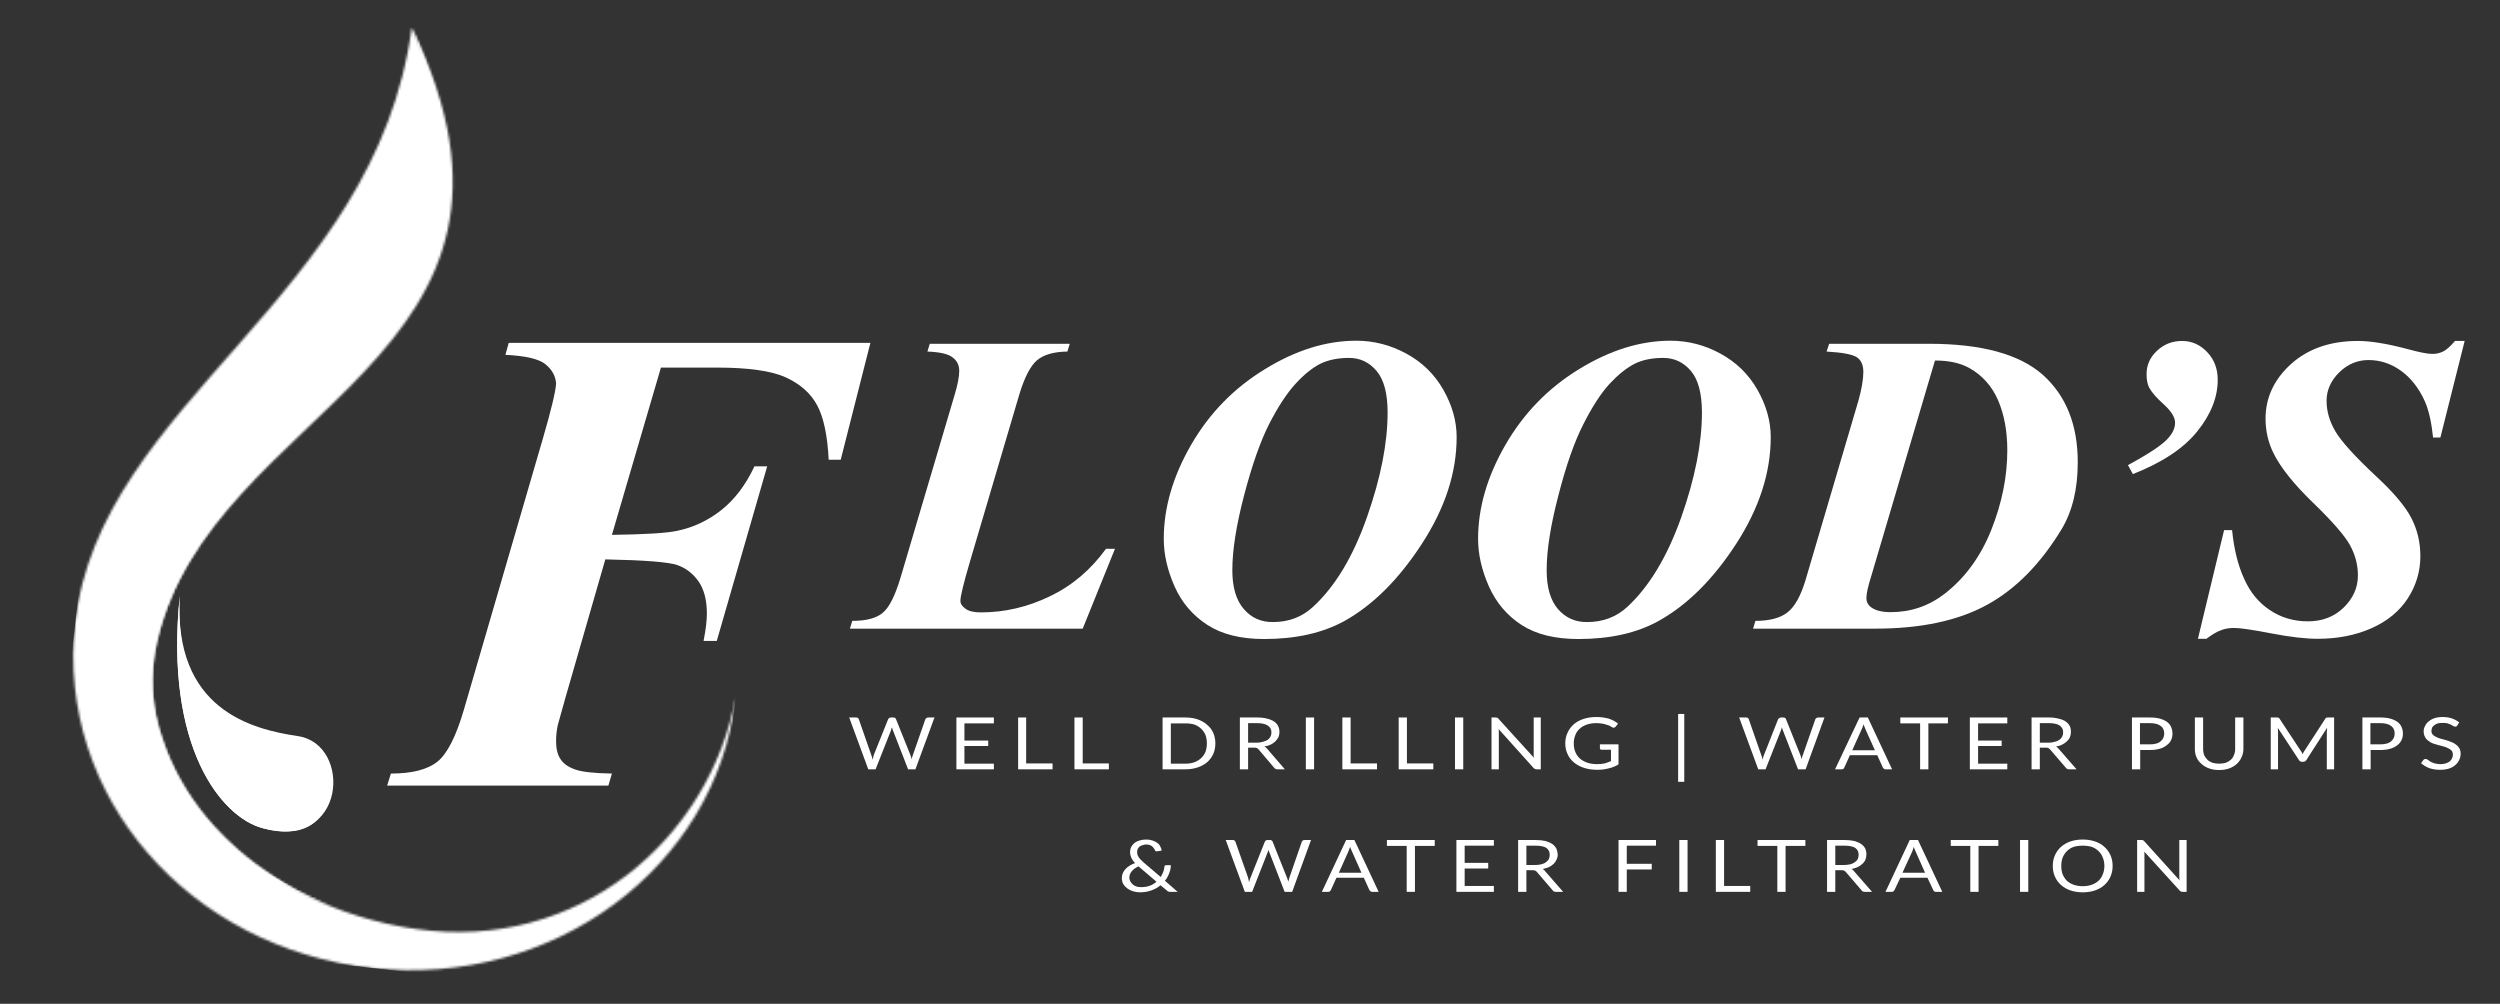
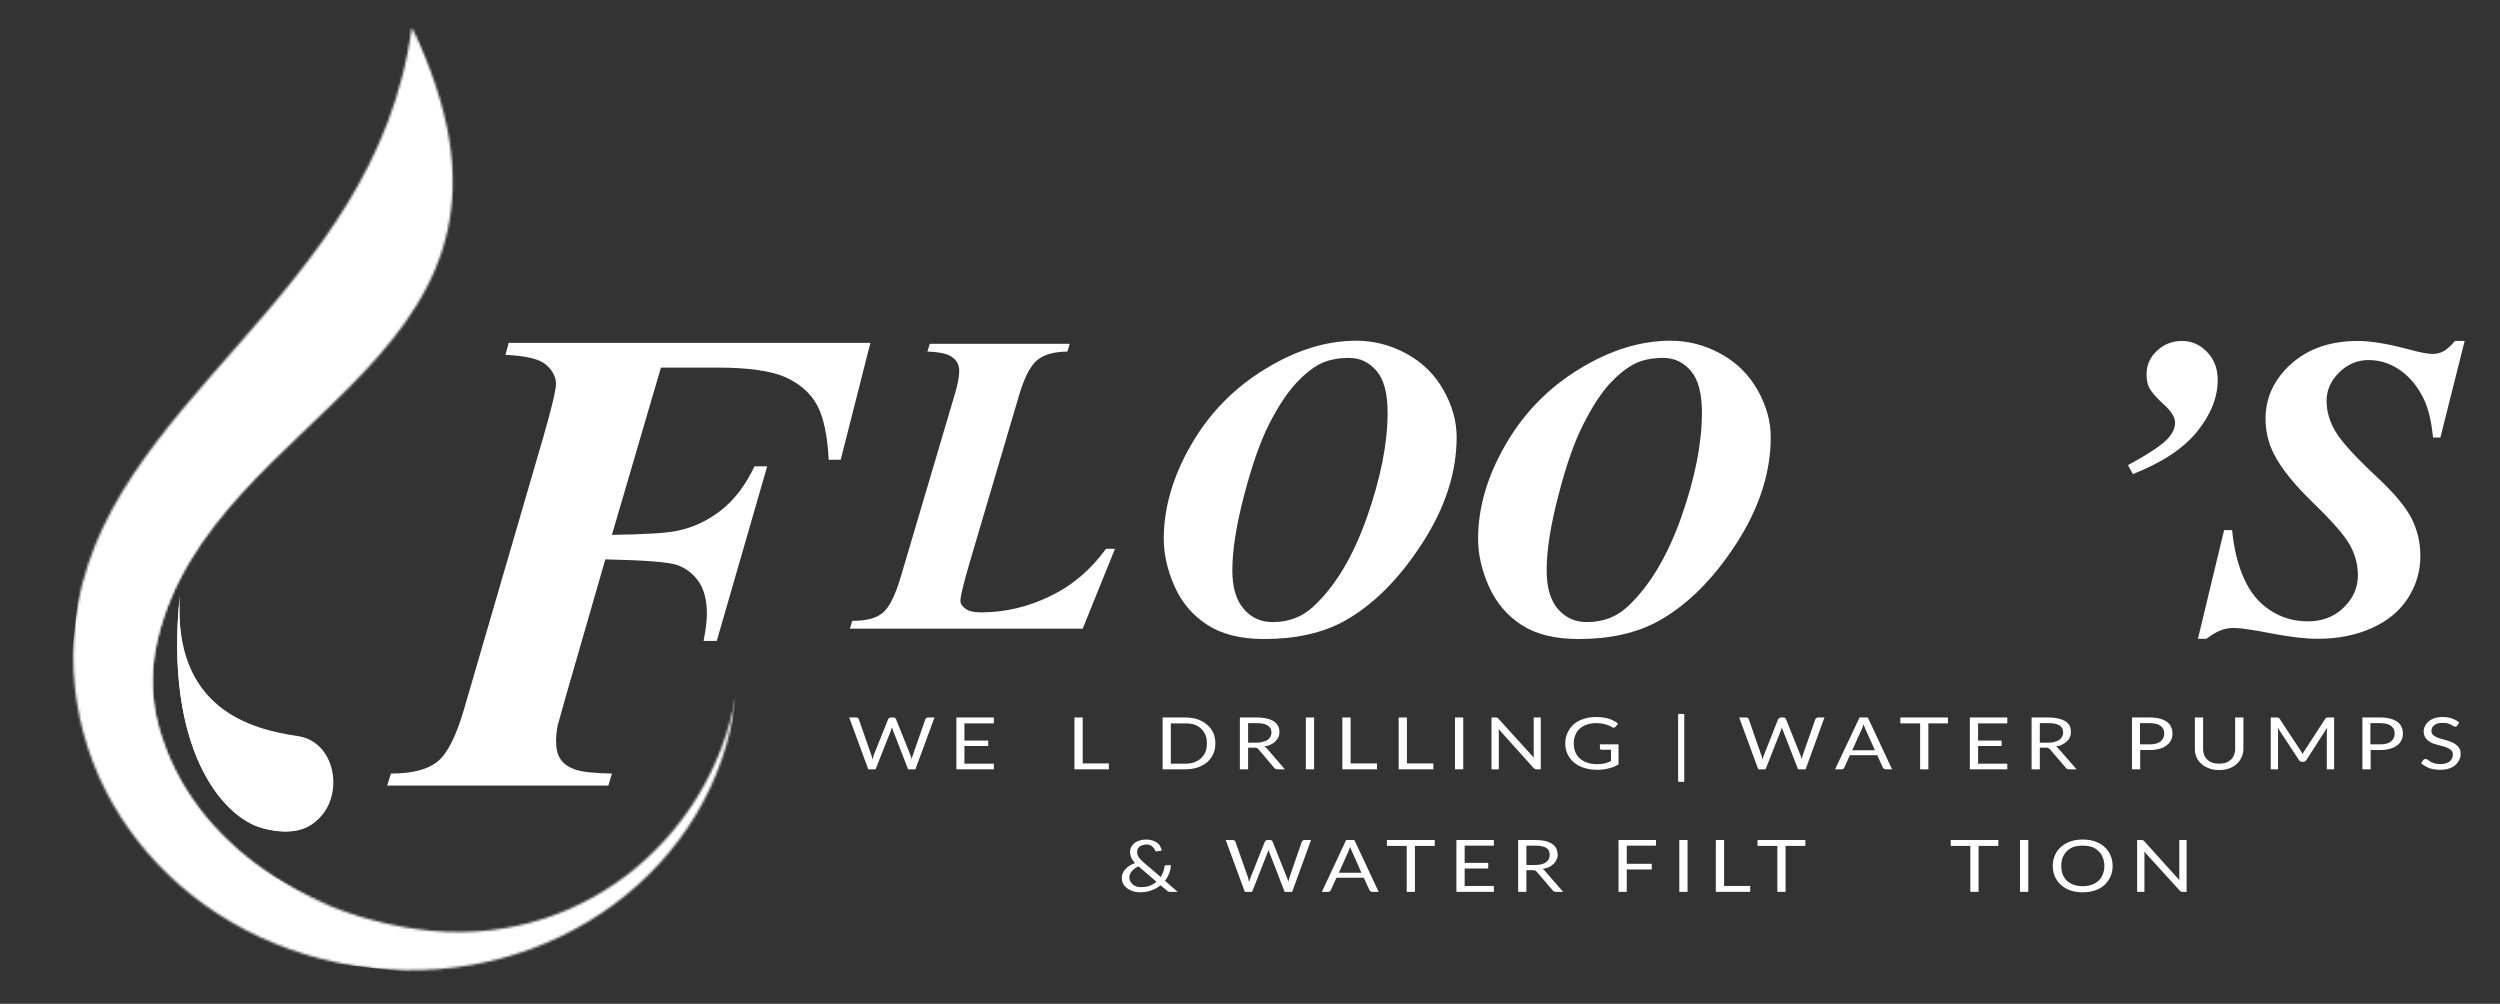
<svg xmlns="http://www.w3.org/2000/svg" width="1061" height="426" viewBox="0 0 1061 426" fill="none">
  <rect x="0" y="0" width="1061" height="426" fill="#333333" stroke="none" />
  <path d="M459.5 266.8H360.7L361.7 263.5C367.634 263.5 371.934 262.367 374.6 260.1C377.334 257.9 379.867 252.9 382.2 245.1L405.2 167.4C406.467 163.133 407.1 159.8 407.1 157.4C407.1 155 406.167 153.1 404.3 151.7C402.5 150.233 398.934 149.4 393.6 149.2L394.6 145.9H454L453 149.2C447.267 149.267 442.967 150.5 440.1 152.9C437.3 155.3 434.8 160.133 432.6 167.4L411.6 238.5C408.934 247.567 407.6 253.067 407.6 255C407.6 256.2 408.3 257.3 409.7 258.3C411.034 259.367 413.234 259.9 416.3 259.9C426.367 259.9 436.1 257.633 445.5 253.1C454.9 248.633 462.867 241.9 469.4 232.9H473.2L459.5 266.8Z" fill="white" />
  <path fill-rule="evenodd" clip-rule="evenodd" d="M536.5 271.2C526.567 271.2 518.534 269.2 512.4 265.2C506.2 261.2 501.567 255.767 498.5 248.9C495.434 241.967 493.9 235.233 493.9 228.7C493.9 215.5 497.767 202.2 505.5 188.8C513.234 175.4 523.667 164.7 536.8 156.7C549.867 148.633 562.8 144.6 575.6 144.6C583.067 144.6 590.167 146.433 596.9 150.1C603.634 153.767 608.867 158.9 612.6 165.5C616.334 172.1 618.2 178.767 618.2 185.5C618.2 200.567 613.3 215.633 603.5 230.7C593.7 245.833 582.7 256.8 570.5 263.6C561.234 268.667 549.9 271.2 536.5 271.2ZM572.6 151.9C567.8 151.9 563.7 152.733 560.3 154.4C556.9 156.133 553.4 158.967 549.8 162.9C546.134 166.9 542.4 172.6 538.6 180C534.867 187.4 531.334 197.467 528 210.2C524.667 222.933 523 233.533 523 242C523 249.267 524.634 254.767 527.9 258.5C531.1 262.233 535.234 264.067 540.3 264C546.967 264 552.634 261.833 557.3 257.5C566.634 248.9 574.234 236.267 580.1 219.6C585.967 202.933 588.9 188.1 588.9 175.1C588.9 166.967 587.334 161.067 584.2 157.4C581.067 153.733 577.2 151.9 572.6 151.9Z" fill="white" />
  <path fill-rule="evenodd" clip-rule="evenodd" d="M669.9 271.2C659.9 271.2 651.833 269.2 645.7 265.2C639.566 261.2 634.967 255.767 631.9 248.9C628.833 241.967 627.3 235.233 627.3 228.7C627.3 215.5 631.167 202.2 638.9 188.8C646.633 175.4 657.033 164.7 670.1 156.7C683.233 148.633 696.167 144.6 708.9 144.6C716.433 144.6 723.533 146.433 730.2 150.1C736.933 153.767 742.167 158.9 745.9 165.5C749.633 172.1 751.5 178.767 751.5 185.5C751.5 200.567 746.633 215.633 736.9 230.7C727.1 245.833 716.066 256.8 703.8 263.6C694.6 268.667 683.3 271.2 669.9 271.2ZM705.9 151.9C701.1 151.9 697.033 152.733 693.7 154.4C690.3 156.133 686.766 158.967 683.1 162.9C679.433 166.9 675.733 172.6 672 180C668.2 187.4 664.667 197.467 661.4 210.2C658.067 222.933 656.4 233.533 656.4 242C656.4 249.267 658 254.767 661.2 258.5C664.466 262.233 668.6 264.067 673.6 264C680.333 264 686.033 261.833 690.7 257.5C699.966 248.9 707.566 236.267 713.5 219.6C719.366 202.933 722.3 188.1 722.3 175.1C722.3 166.967 720.733 161.067 717.6 157.4C714.466 153.733 710.567 151.9 705.9 151.9Z" fill="white" />
-   <path fill-rule="evenodd" clip-rule="evenodd" d="M744 266.8L745 263.5C751 263.5 755.533 262.3 758.6 259.9C761.667 257.5 764.2 253 766.2 246.4L788.7 170.1C790.1 165.1 790.8 161 790.8 157.8C790.8 155.067 789.967 153.067 788.3 151.8C786.567 150.467 782.2 149.6 775.2 149.2L776.3 145.9H818.7C840.967 145.9 857.067 150.3 867 159.1C876.867 167.967 881.8 180.333 881.8 196.2C881.8 207.467 879.533 216.9 875 224.5C866 239.367 855.367 250.133 843.1 256.8C830.833 263.467 815.067 266.8 795.8 266.8H744ZM821.2 153L794.1 244.7C792.767 248.9 792.1 251.933 792.1 253.8C792.1 255.467 792.8 256.8 794.2 257.8C796.067 259.133 798.8 259.8 802.4 259.8C810.933 259.8 818.567 257.2 825.3 252C833.967 245.267 840.567 236.233 845.1 224.9C849.633 213.5 851.9 202.233 851.9 191.1C851.9 183.033 850.6 175.967 848 169.9C845.4 163.9 841.333 159.333 835.8 156.2C832 154.067 827.133 153 821.2 153Z" fill="white" />
  <path d="M905.201 201.2L903.101 197.4C912.434 192.334 918.201 188.434 920.401 185.7C922.201 183.634 923.101 181.534 923.101 179.4C923.101 177.134 921.534 174.567 918.401 171.7C915.267 168.9 913.167 166.5 912.101 164.5C911.367 163.034 911.001 161.134 911.001 158.8C911.001 154.934 912.467 151.634 915.401 148.9C918.334 146.1 921.901 144.7 926.101 144.7C930.167 144.7 933.701 146.267 936.701 149.4C939.701 152.534 941.201 156.467 941.201 161.2C941.201 168.6 938.301 175.9 932.501 183.1C926.701 190.3 917.601 196.334 905.201 201.2Z" fill="white" />
  <path d="M1046 144.7L1035.7 185.7H1032.6C1031.93 179.234 1030.77 174.1 1029.1 170.3C1026.57 164.7 1023.17 160.367 1018.9 157.3C1014.7 154.3 1010.13 152.8 1005.2 152.8C1000.47 152.8 996.3 154.567 992.7 158.1C989.166 161.634 987.4 165.634 987.4 170.1C987.4 174.5 988.633 178.8 991.1 183C993.566 187.267 999.4 193.7 1008.6 202.3C1015.93 209.1 1020.87 214.967 1023.4 219.9C1025.93 224.834 1027.2 230.2 1027.2 236C1027.2 242.467 1025.43 248.434 1021.9 253.9C1018.37 259.367 1013.23 263.6 1006.5 266.6C999.766 269.6 992.166 271.1 983.7 271.1C978.433 271.1 971.833 270.334 963.9 268.8C955.967 267.267 950.7 266.5 948.1 266.5C946.033 266.5 944.166 266.834 942.5 267.5C940.833 268.1 938.8 269.3 936.4 271.1H932.8L943.9 225H947.3C948.1 233.067 949.8 239.934 952.4 245.6C954.933 251.334 958.566 255.767 963.3 258.9C968.033 262.1 973.433 263.7 979.5 263.7C985.566 263.7 990.6 261.767 994.6 257.9C998.666 253.967 1000.7 249.4 1000.7 244.2C1000.7 239.734 999.567 235.434 997.3 231.3C995.033 227.234 989.833 221.267 981.7 213.4C973.566 205.534 967.967 198.534 964.9 192.4C962.633 187.8 961.5 182.9 961.5 177.7C961.5 168.767 965.1 161.034 972.3 154.5C979.566 147.967 989.033 144.7 1000.7 144.7C1006.03 144.7 1013 145.834 1021.6 148.1C1026.67 149.5 1030.23 150.2 1032.3 150.2C1034.03 150.2 1035.6 149.834 1037 149.1C1038.4 148.367 1040.03 146.9 1041.9 144.7H1046Z" fill="white" />
  <path d="M280.5 156L259.7 227C273.833 226.8 283.033 226.233 287.3 225.3C294.166 223.9 300.433 220.967 306.1 216.5C311.766 212.033 316.466 205.833 320.2 197.9H325.6L304.2 272H298.6C299.533 267.2 300 263.367 300 260.5C300 254.767 298.833 250.2 296.5 246.8C294.1 243.4 291.066 241.067 287.4 239.8C283.733 238.533 273.566 237.733 256.9 237.4L240 296L236.7 307.8C236.233 310.067 236 312.333 236 314.6C236 317.8 236.633 320.333 237.9 322.2C239.1 324.067 241.1 325.5 243.9 326.5C246.633 327.567 251.9 328.167 259.7 328.3L258.2 333.4H164.3L165.9 328.3C174.9 328.3 181.5 326.6 185.7 323.2C189.833 319.867 193.566 312.5 196.9 301.1L230.4 186.1C233.933 173.967 235.8 166.2 236 162.8C235.8 159.6 234.3 156.867 231.5 154.6C228.766 152.333 223.1 151 214.5 150.6L215.9 145.5H369.4L356.8 195.1H351.7C351.166 184.767 349.533 177.067 346.8 172C344.133 167 339.733 163.067 333.6 160.2C327.466 157.4 317.666 156 304.2 156H280.5Z" fill="white" />
  <mask id="mask0_284_74" style="mask-type:luminance" maskUnits="userSpaceOnUse" x="31" y="11" width="282" height="401">
    <path d="M312.21 295.86C312.203 296.093 312.197 296.327 312.19 296.56C303.69 368.29 234.67 419.38 157.55 410.8C80.12 402.19 23.73 337.89 31.9 264.49C42.35 170.53 159.3 126.65 174.75 11.73C236.26 154.89 89.72 172.09 66.61 272.05C63.22 286.71 64.38 300.84 68.94 313.89C70.87 319.72 73.36 325.35 76.36 330.74L76.39 330.79C76.717 331.377 77.05 331.963 77.39 332.55L77.4 332.57C80.167 337.29 83.307 341.813 86.82 346.14L86.91 346.26C87.317 346.753 87.73 347.247 88.15 347.74L88.29 347.91C88.697 348.39 89.11 348.87 89.53 349.35L89.7 349.54C90.12 350.02 90.543 350.497 90.97 350.97L91.08 351.08C93.847 354.12 96.793 357.033 99.92 359.82L100.2 360.06C100.633 360.447 101.07 360.83 101.51 361.21L101.9 361.55C102.32 361.903 102.743 362.257 103.17 362.61L103.64 363C104.06 363.347 104.48 363.69 104.9 364.03L105.39 364.42C105.81 364.753 106.237 365.09 106.67 365.43L107.15 365.8C107.59 366.14 108.033 366.473 108.48 366.8L108.85 367.08C110.977 368.653 113.163 370.173 115.41 371.64L115.86 371.94C116.307 372.227 116.753 372.51 117.2 372.79C117.413 372.923 117.627 373.06 117.84 373.2C118.267 373.46 118.69 373.72 119.11 373.98C119.363 374.127 119.613 374.277 119.86 374.43C120.26 374.67 120.66 374.907 121.06 375.14C121.353 375.313 121.643 375.483 121.93 375.65C122.317 375.87 122.703 376.09 123.09 376.31C123.383 376.477 123.68 376.64 123.98 376.8C124.38 377.027 124.783 377.25 125.19 377.47C125.463 377.617 125.74 377.763 126.02 377.91C126.433 378.137 126.853 378.36 127.28 378.58C127.567 378.733 127.857 378.883 128.15 379.03C128.563 379.243 128.973 379.453 129.38 379.66C129.7 379.813 130.02 379.97 130.34 380.13C131.073 380.49 131.813 380.847 132.56 381.2C132.907 381.36 133.257 381.523 133.61 381.69C133.977 381.857 134.343 382.023 134.71 382.19C135.083 382.357 135.457 382.523 135.83 382.69C136.19 382.85 136.553 383.007 136.92 383.16C137.3 383.327 137.683 383.49 138.07 383.65C138.437 383.803 138.803 383.957 139.17 384.11C139.557 384.27 139.947 384.43 140.34 384.59C140.7 384.737 141.063 384.88 141.43 385.02C141.83 385.18 142.23 385.337 142.63 385.49C142.997 385.63 143.363 385.767 143.73 385.9C144.143 386.06 144.56 386.217 144.98 386.37C145.327 386.49 145.67 386.613 146.01 386.74C146.457 386.9 146.903 387.057 147.35 387.21C147.69 387.33 148.033 387.447 148.38 387.56C148.84 387.713 149.3 387.867 149.76 388.02C150.08 388.127 150.4 388.23 150.72 388.33C151.46 388.57 152.2 388.803 152.94 389.03L153.08 389.07H153.09C153.877 389.31 154.667 389.543 155.46 389.77C155.753 389.85 156.047 389.93 156.34 390.01C156.86 390.157 157.383 390.303 157.91 390.45C158.223 390.53 158.543 390.613 158.87 390.7C159.357 390.827 159.843 390.95 160.33 391.07C160.683 391.163 161.04 391.253 161.4 391.34C161.867 391.453 162.33 391.563 162.79 391.67C163.15 391.757 163.51 391.84 163.87 391.92C164.35 392.027 164.83 392.133 165.31 392.24C165.663 392.313 166.013 392.387 166.36 392.46C166.84 392.56 167.323 392.66 167.81 392.76C168.163 392.833 168.517 392.903 168.87 392.97C169.383 393.07 169.897 393.167 170.41 393.26C170.737 393.32 171.063 393.38 171.39 393.44C171.943 393.533 172.497 393.627 173.05 393.72C173.343 393.767 173.637 393.813 173.93 393.86C174.777 394 175.623 394.13 176.47 394.25C245.49 404.18 301.16 356.07 312.2 295.93L312.21 295.86Z" fill="white" />
  </mask>
  <g mask="url(#mask0_284_74)">
    <path d="M297.7 426.4L17.4 395.2L61.4 -0.9L341.8 30.3L297.7 426.4Z" fill="white" />
  </g>
  <path d="M36.301 301.5C34.101 289.7 33.501 277.4 34.901 264.8C36.401 251.1 40.401 238 46.301 225.4C54.501 208.1 66.001 192.3 78.301 177.4C91.401 161.4 105.501 146.2 118.801 130.4C132.701 113.7 145.701 96.5 156.001 77.6C165.501 60.1 172.301 42 176.001 22.8C176.001 22.8 177.401 70.8 137.201 119.4C100.901 163.3 25.401 231.3 36.301 301.5Z" fill="white" />
  <path d="M60.6 273.1C54.2 300.9 67.2 346.6 117.2 372.8L117.3 372.9C119.233 374.1 121.233 375.267 123.3 376.4C75.2 354.8 35.9 308.7 50.3 256.5C74 170.9 194.6 124 179.5 30.5C200.5 125.2 85.1 167.2 60.6 273.1Z" fill="white" />
  <mask id="mask1_284_74" style="mask-type:luminance" maskUnits="userSpaceOnUse" x="50" y="11" width="143" height="374">
    <path d="M174.75 11.73C243.07 152.92 89.72 172.09 66.61 272.05C64.19 282.54 63.99 293.2 66.15 303.8L67.36 308.83L68.02 310.93C68.18 311.477 68.343 312.02 68.51 312.56L68.53 312.6C68.623 312.913 68.723 313.223 68.83 313.53L68.89 313.76L68.92 313.82L68.93 313.83C69.41 315.29 69.923 316.733 70.47 318.16V318.17C71.023 319.603 71.61 321.02 72.23 322.42V322.43C74.09 326.65 76.243 330.743 78.69 334.71C91.99 356.27 113.6 373.71 139.83 384.38C81.13 365.61 36.34 310.01 54.85 252.89C79.69 176.24 206.39 105.57 174.75 11.73Z" fill="white" />
  </mask>
  <g mask="url(#mask1_284_74)">
    <path d="M216.399 392.9L29.399 372.1L70.799 0.2L257.699 21L216.399 392.9Z" fill="white" />
    <path d="M174.799 11.7C243.099 152.9 89.699 172.1 66.599 272.1C64.199 282.5 63.999 293.2 66.199 303.8L67.399 308.8L67.999 310.9C68.199 311.433 68.366 312 68.499 312.6C68.633 312.933 68.733 313.233 68.799 313.5L68.899 313.8C69.366 315.267 69.899 316.733 70.499 318.2C71.033 319.6 71.599 321 72.199 322.4C74.066 326.667 76.233 330.767 78.699 334.7C91.999 356.3 113.599 373.7 139.799 384.4C81.099 365.6 36.299 310 54.799 252.9C79.699 176.2 206.399 105.6 174.799 11.7Z" fill="white" />
  </g>
  <path d="M111.2 351.4C94.2 346.7 69.7 317.6 76.3 252.8C73.5 301.1 106.8 309.5 126.4 312.4C149.7 315.8 147 361.4 111.2 351.4Z" fill="white" />
  <path d="M111.2 351.4C94.2 346.7 69.7 317.6 76.3 252.8C73.5 301.1 102.5 312.9 122 315.8C145.4 319.3 147 361.4 111.2 351.4Z" fill="white" />
  <path d="M396.6 304.5L388.5 326.5H385.4L378.9 309.8C378.834 309.6 378.767 309.4 378.7 309.2C378.634 309.067 378.567 308.9 378.5 308.7C378.434 308.9 378.367 309.067 378.3 309.2C378.3 309.4 378.267 309.6 378.2 309.8L371.6 326.5H368.5L360.4 304.5H363.3C363.634 304.5 363.9 304.567 364.1 304.7C364.3 304.833 364.434 305.033 364.5 305.3L369.8 320.5C369.867 320.767 369.967 321.067 370.1 321.4C370.167 321.733 370.234 322.067 370.3 322.4C370.367 322.067 370.467 321.733 370.6 321.4C370.667 321.067 370.734 320.767 370.8 320.5L376.9 305.3C376.967 305.1 377.1 304.933 377.3 304.8C377.567 304.6 377.834 304.5 378.1 304.5H379.1C379.434 304.5 379.7 304.567 379.9 304.7C380.1 304.833 380.234 305.033 380.3 305.3L386.4 320.5C386.467 320.767 386.567 321.067 386.7 321.4C386.767 321.667 386.834 321.967 386.9 322.3C386.967 321.967 387.034 321.667 387.1 321.4C387.167 321.067 387.267 320.767 387.4 320.5L392.7 305.3C392.767 305.1 392.9 304.933 393.1 304.8C393.3 304.6 393.567 304.5 393.9 304.5H396.6Z" fill="white" />
  <path d="M421.8 324.1V326.5H405.9V304.5H421.8V307H409.3V314.3H419.4V316.6H409.3V324.1H421.8Z" fill="white" />
-   <path d="M446.701 324V326.5H432.101V304.5H435.501V324H446.701Z" fill="white" />
  <path d="M470.6 324V326.5H456V304.5H459.5V324H470.6Z" fill="white" />
  <path fill-rule="evenodd" clip-rule="evenodd" d="M515.8 315.5C515.8 317.167 515.5 318.667 514.9 320C514.3 321.333 513.434 322.5 512.3 323.5C511.167 324.433 509.834 325.167 508.3 325.7C506.7 326.233 504.967 326.5 503.1 326.5H493.4V304.5H503.1C504.967 304.5 506.7 304.767 508.3 305.3C509.834 305.833 511.167 306.6 512.3 307.6C513.434 308.533 514.3 309.667 514.9 311C515.5 312.4 515.8 313.9 515.8 315.5ZM512.2 315.5C512.2 314.167 512 312.967 511.6 311.9C511.134 310.833 510.5 309.933 509.7 309.2C508.9 308.467 507.967 307.9 506.9 307.5C505.767 307.167 504.5 307 503.1 307H496.9V324.1H503.1C504.5 324.1 505.767 323.9 506.9 323.5C507.967 323.1 508.9 322.533 509.7 321.8C510.5 321.067 511.134 320.167 511.6 319.1C512 318.033 512.2 316.833 512.2 315.5Z" fill="white" />
  <path fill-rule="evenodd" clip-rule="evenodd" d="M545.3 326.5H542.2C541.6 326.5 541.134 326.3 540.8 325.9L534.1 318C533.9 317.8 533.7 317.633 533.5 317.5C533.234 317.367 532.867 317.3 532.4 317.3H529.7V326.5H526.2V304.5H533.5C535.167 304.5 536.6 304.667 537.8 305C538.934 305.267 539.9 305.667 540.7 306.2C541.5 306.733 542.067 307.367 542.4 308.1C542.8 308.833 543 309.667 543 310.6C543 311.4 542.867 312.133 542.6 312.8C542.267 313.467 541.834 314.067 541.3 314.6C540.767 315.133 540.1 315.6 539.3 316C538.5 316.4 537.6 316.667 536.6 316.8C537.067 317.067 537.467 317.4 537.8 317.8L545.3 326.5ZM533.4 315.2C534.4 315.2 535.267 315.067 536 314.8C536.8 314.6 537.467 314.333 538 314C538.534 313.6 538.934 313.133 539.2 312.6C539.467 312.067 539.6 311.467 539.6 310.8C539.6 309.533 539.067 308.567 538 307.9C537 307.233 535.5 306.9 533.5 306.9H529.7V315.2H533.4Z" fill="white" />
  <path d="M557.7 326.5H554.2V304.5H557.7V326.5Z" fill="white" />
  <path d="M584.4 324V326.5H569.7V304.5H573.2V324H584.4Z" fill="white" />
  <path d="M608.301 324V326.5H593.601V304.5H597.101V324H608.301Z" fill="white" />
  <path d="M621 326.5H617.5V304.5H621V326.5Z" fill="white" />
  <path d="M653.9 304.5V326.5H652.2C651.933 326.5 651.7 326.467 651.5 326.4C651.3 326.267 651.1 326.133 650.9 326L636 309.4C636 309.667 636.033 309.933 636.1 310.2C636.1 310.4 636.1 310.633 636.1 310.9V326.5H633V304.5H634.8C635 304.5 635.133 304.533 635.2 304.6C635.333 304.6 635.433 304.6 635.5 304.6C635.567 304.667 635.667 304.733 635.8 304.8C635.867 304.867 635.933 304.967 636 305.1L651 321.6C650.933 321.333 650.9 321.067 650.9 320.8C650.9 320.533 650.9 320.3 650.9 320.1V304.5H653.9Z" fill="white" />
  <path d="M686.901 315.9V324.4C685.634 325.2 684.234 325.767 682.701 326.1C681.234 326.5 679.634 326.7 677.901 326.7C675.834 326.7 673.967 326.433 672.301 325.9C670.634 325.367 669.201 324.6 668.001 323.6C666.801 322.6 665.901 321.433 665.301 320.1C664.634 318.7 664.301 317.167 664.301 315.5C664.301 313.833 664.634 312.3 665.301 310.9C665.901 309.567 666.767 308.4 667.901 307.4C669.034 306.4 670.434 305.633 672.101 305.1C673.701 304.567 675.501 304.3 677.501 304.3C678.567 304.3 679.534 304.367 680.401 304.5C681.267 304.633 682.067 304.8 682.801 305C683.534 305.267 684.234 305.567 684.901 305.9C685.501 306.233 686.101 306.633 686.701 307.1L685.701 308.4C685.501 308.6 685.301 308.733 685.101 308.8C684.834 308.867 684.567 308.833 684.301 308.7C683.967 308.567 683.634 308.367 683.301 308.1C682.901 307.9 682.434 307.733 681.901 307.6C681.367 307.4 680.734 307.233 680.001 307.1C679.267 306.967 678.401 306.9 677.401 306.9C675.934 306.9 674.634 307.1 673.501 307.5C672.301 307.9 671.301 308.467 670.501 309.2C669.634 309.933 669.001 310.833 668.601 311.9C668.134 312.967 667.901 314.167 667.901 315.5C667.901 316.9 668.134 318.133 668.601 319.2C669.067 320.333 669.734 321.267 670.601 322C671.467 322.733 672.501 323.3 673.701 323.7C674.901 324.1 676.267 324.3 677.801 324.3C679.001 324.3 680.067 324.2 681.001 324C681.934 323.733 682.834 323.4 683.701 323V318.2H679.701C679.501 318.2 679.334 318.133 679.201 318C679.067 317.933 679.001 317.8 679.001 317.6V315.9H686.901Z" fill="white" />
  <path d="M712.2 303H714.8V331.8H712.2V303Z" fill="white" />
  <path d="M774.301 304.5L766.301 326.5H763.101L756.601 309.8C756.534 309.6 756.467 309.4 756.401 309.2C756.334 309.067 756.267 308.9 756.201 308.7C756.201 308.9 756.167 309.067 756.101 309.2C756.034 309.4 755.967 309.6 755.901 309.8L749.301 326.5H746.201L738.101 304.5H741.001C741.334 304.5 741.601 304.567 741.801 304.7C742.001 304.833 742.134 305.033 742.201 305.3L747.501 320.5C747.634 320.767 747.734 321.067 747.801 321.4C747.867 321.733 747.934 322.067 748.001 322.4C748.067 322.067 748.167 321.733 748.301 321.4C748.367 321.067 748.467 320.767 748.601 320.5L754.601 305.3C754.667 305.1 754.834 304.933 755.101 304.8C755.301 304.6 755.534 304.5 755.801 304.5H756.801C757.134 304.5 757.401 304.567 757.601 304.7C757.801 304.833 757.934 305.033 758.001 305.3L764.101 320.5C764.167 320.767 764.267 321.067 764.401 321.4C764.467 321.667 764.534 321.967 764.601 322.3C764.667 321.967 764.734 321.667 764.801 321.4C764.867 321.067 764.967 320.767 765.101 320.5L770.401 305.3C770.467 305.1 770.601 304.933 770.801 304.8C771.001 304.6 771.267 304.5 771.601 304.5H774.301Z" fill="white" />
  <path fill-rule="evenodd" clip-rule="evenodd" d="M803.001 326.5H800.301C799.967 326.5 799.734 326.433 799.601 326.3C799.401 326.167 799.234 326 799.101 325.8L796.701 320.5H785.101L782.701 325.8C782.634 326 782.501 326.167 782.301 326.3C782.101 326.433 781.834 326.5 781.501 326.5H778.801L789.201 304.5H792.701L803.001 326.5ZM795.701 318.4L791.701 309.5C791.567 309.233 791.434 308.9 791.301 308.5C791.167 308.167 791.034 307.8 790.901 307.4C790.634 308.267 790.367 308.967 790.101 309.5L786.101 318.4H795.701Z" fill="white" />
  <path d="M826.7 307H818.4V326.5H814.9V307H806.5V304.5H826.7V307Z" fill="white" />
  <path d="M851.9 324.1V326.5H836V304.5H851.9V307H839.5V314.3H849.5V316.6H839.5V324.1H851.9Z" fill="white" />
  <path fill-rule="evenodd" clip-rule="evenodd" d="M881.3 326.5H878.2C877.534 326.5 877.067 326.3 876.8 325.9L870 318C869.8 317.8 869.6 317.633 869.4 317.5C869.134 317.367 868.767 317.3 868.3 317.3H865.7V326.5H862.2V304.5H869.5C871.1 304.5 872.5 304.667 873.7 305C874.9 305.267 875.9 305.667 876.7 306.2C877.434 306.733 878 307.367 878.4 308.1C878.734 308.833 878.9 309.667 878.9 310.6C878.9 311.4 878.767 312.133 878.5 312.8C878.234 313.467 877.8 314.067 877.2 314.6C876.667 315.133 876 315.6 875.2 316C874.467 316.4 873.6 316.667 872.6 316.8C873 317.067 873.367 317.4 873.7 317.8L881.3 326.5ZM869.4 315.2C870.4 315.2 871.3 315.067 872.1 314.8C872.833 314.6 873.467 314.333 874 314C874.534 313.6 874.934 313.133 875.2 312.6C875.467 312.067 875.6 311.467 875.6 310.8C875.6 309.533 875.1 308.567 874.1 307.9C873.1 307.233 871.567 306.9 869.5 306.9H865.7V315.2H869.4Z" fill="white" />
  <path fill-rule="evenodd" clip-rule="evenodd" d="M912.401 304.5C914.067 304.5 915.501 304.667 916.701 305C917.901 305.333 918.901 305.8 919.701 306.4C920.501 307 921.067 307.7 921.401 308.5C921.801 309.367 922.001 310.3 922.001 311.3C922.001 312.367 921.801 313.3 921.401 314.1C921.001 314.967 920.367 315.7 919.501 316.3C918.701 316.967 917.701 317.467 916.501 317.8C915.301 318.133 913.934 318.3 912.401 318.3H908.301V326.5H904.801V304.5H912.401ZM912.401 315.9C913.401 315.9 914.267 315.8 915.001 315.6C915.801 315.4 916.467 315.067 917.001 314.6C917.467 314.2 917.834 313.733 918.101 313.2C918.367 312.667 918.501 312.033 918.501 311.3C918.501 309.9 918.001 308.833 917.001 308.1C916.001 307.3 914.467 306.9 912.401 306.9H908.201V315.9H912.401Z" fill="white" />
  <path d="M941.8 324.1C942.867 324.1 943.833 323.967 944.7 323.7C945.5 323.367 946.2 322.933 946.8 322.4C947.4 321.867 947.833 321.2 948.1 320.4C948.433 319.667 948.6 318.833 948.6 317.9V304.5H952.1V317.9C952.1 319.167 951.833 320.333 951.3 321.4C950.833 322.467 950.167 323.4 949.3 324.2C948.433 325 947.367 325.633 946.1 326.1C944.833 326.567 943.4 326.8 941.8 326.8C940.2 326.8 938.767 326.567 937.5 326.1C936.233 325.633 935.167 325 934.3 324.2C933.367 323.4 932.667 322.467 932.2 321.4C931.733 320.333 931.5 319.167 931.5 317.9V304.5H935V317.9C935 318.767 935.133 319.6 935.4 320.4C935.733 321.133 936.2 321.8 936.8 322.4C937.333 322.933 938.033 323.367 938.9 323.7C939.767 323.967 940.733 324.1 941.8 324.1Z" fill="white" />
  <path d="M990.6 304.5V326.5H987.5V310.4C987.5 310.133 987.533 309.9 987.6 309.7C987.6 309.433 987.6 309.167 987.6 308.9L978.8 322.6C978.467 323.067 978.034 323.3 977.5 323.3H977C976.4 323.3 975.967 323.067 975.7 322.6L966.7 308.9C966.767 309.433 966.8 309.933 966.8 310.4V326.5H963.7V304.5H966.3C966.634 304.5 966.867 304.533 967 304.6C967.2 304.667 967.367 304.833 967.5 305.1L976.4 318.6C976.534 318.8 976.7 319.033 976.9 319.3C977.034 319.567 977.134 319.833 977.2 320.1C977.334 319.833 977.467 319.567 977.6 319.3C977.733 319.033 977.9 318.767 978.1 318.5L986.8 305.1C986.934 304.833 987.1 304.667 987.3 304.6C987.434 304.533 987.667 304.5 988 304.5H990.6Z" fill="white" />
  <path fill-rule="evenodd" clip-rule="evenodd" d="M1010.2 304.5C1011.87 304.5 1013.3 304.667 1014.5 305C1015.7 305.333 1016.7 305.8 1017.5 306.4C1018.3 307 1018.87 307.7 1019.2 308.5C1019.6 309.367 1019.8 310.3 1019.8 311.3C1019.8 312.367 1019.6 313.3 1019.2 314.1C1018.8 314.967 1018.2 315.7 1017.4 316.3C1016.53 316.967 1015.5 317.467 1014.3 317.8C1013.17 318.133 1011.8 318.3 1010.2 318.3H1006.1V326.5H1002.6V304.5H1010.2ZM1010.2 315.9C1011.2 315.9 1012.07 315.8 1012.8 315.6C1013.6 315.4 1014.27 315.067 1014.8 314.6C1015.27 314.2 1015.63 313.733 1015.9 313.2C1016.17 312.667 1016.3 312.033 1016.3 311.3C1016.3 309.9 1015.8 308.833 1014.8 308.1C1013.8 307.3 1012.27 306.9 1010.2 306.9H1006V315.9H1010.2Z" fill="white" />
  <path d="M1042.8 308C1042.73 308.133 1042.63 308.233 1042.5 308.3C1042.37 308.367 1042.2 308.4 1042 308.4C1041.8 308.4 1041.57 308.333 1041.3 308.2C1041.03 308 1040.7 307.8 1040.3 307.6C1039.9 307.4 1039.4 307.2 1038.8 307C1038.2 306.867 1037.5 306.8 1036.7 306.8C1035.9 306.8 1035.2 306.867 1034.6 307C1034 307.2 1033.5 307.467 1033.1 307.8C1032.7 308.067 1032.4 308.4 1032.2 308.8C1032 309.267 1031.9 309.733 1031.9 310.2C1031.9 310.8 1032.07 311.3 1032.4 311.7C1032.73 312.1 1033.2 312.433 1033.8 312.7C1034.4 313.033 1035.07 313.3 1035.8 313.5C1036.53 313.7 1037.3 313.9 1038.1 314.1C1038.83 314.367 1039.57 314.633 1040.3 314.9C1041.1 315.167 1041.77 315.533 1042.3 316C1042.9 316.4 1043.37 316.9 1043.7 317.5C1044.1 318.167 1044.3 318.933 1044.3 319.8C1044.3 320.8 1044.1 321.7 1043.7 322.5C1043.3 323.367 1042.73 324.1 1042 324.7C1041.27 325.367 1040.37 325.867 1039.3 326.2C1038.23 326.533 1037 326.7 1035.6 326.7C1033.93 326.7 1032.4 326.467 1031 326C1029.67 325.467 1028.5 324.767 1027.5 323.9L1028.5 322.5C1028.63 322.367 1028.77 322.267 1028.9 322.2C1029.03 322.133 1029.17 322.1 1029.3 322.1C1029.5 322.1 1029.7 322.133 1029.9 322.2C1030.1 322.333 1030.33 322.467 1030.6 322.6C1030.8 322.8 1031.07 323 1031.4 323.2C1031.73 323.4 1032.1 323.567 1032.5 323.7C1032.9 323.9 1033.37 324.033 1033.9 324.1C1034.43 324.233 1035.03 324.3 1035.7 324.3C1036.57 324.3 1037.3 324.2 1037.9 324C1038.57 323.8 1039.13 323.533 1039.6 323.2C1040.07 322.8 1040.4 322.367 1040.6 321.9C1040.87 321.433 1041 320.9 1041 320.3C1041 319.633 1040.83 319.067 1040.5 318.6C1040.1 318.2 1039.63 317.867 1039.1 317.6C1038.5 317.267 1037.83 317 1037.1 316.8C1036.37 316.6 1035.6 316.4 1034.8 316.2C1034.07 316 1033.3 315.767 1032.5 315.5C1031.77 315.233 1031.13 314.867 1030.6 314.4C1030 314 1029.53 313.467 1029.2 312.8C1028.8 312.133 1028.6 311.3 1028.6 310.3C1028.6 309.567 1028.8 308.833 1029.2 308.1C1029.53 307.367 1030.03 306.733 1030.7 306.2C1031.37 305.6 1032.2 305.133 1033.2 304.8C1034.2 304.467 1035.33 304.3 1036.6 304.3C1038.07 304.3 1039.4 304.5 1040.6 304.9C1041.73 305.3 1042.77 305.867 1043.7 306.6L1042.8 308Z" fill="white" />
  <path fill-rule="evenodd" clip-rule="evenodd" d="M499.801 378.5H496.701C496.367 378.5 496.101 378.467 495.901 378.4C495.634 378.333 495.401 378.167 495.201 377.9L492.501 375.7C491.434 376.633 490.134 377.367 488.601 377.9C487.134 378.433 485.534 378.7 483.801 378.7C482.867 378.7 481.934 378.567 481.001 378.3C480.067 378.033 479.234 377.633 478.501 377.1C477.767 376.567 477.167 375.933 476.701 375.2C476.301 374.4 476.101 373.533 476.101 372.6C476.101 371.867 476.234 371.2 476.501 370.6C476.767 369.933 477.167 369.333 477.701 368.8C478.167 368.267 478.734 367.8 479.401 367.4C480.134 366.933 480.901 366.567 481.701 366.3C480.967 365.5 480.434 364.733 480.101 364C479.767 363.2 479.601 362.433 479.601 361.7C479.601 360.9 479.734 360.2 480.001 359.6C480.334 358.933 480.801 358.333 481.401 357.8C482.001 357.333 482.734 356.967 483.601 356.7C484.467 356.433 485.434 356.3 486.501 356.3C487.434 356.3 488.301 356.433 489.101 356.7C489.901 356.967 490.567 357.3 491.101 357.7C491.701 358.1 492.134 358.6 492.401 359.2C492.734 359.733 492.934 360.333 493.001 361L491.001 361.3C490.601 361.367 490.301 361.2 490.101 360.8C490.034 360.533 489.901 360.267 489.701 360C489.501 359.733 489.267 359.467 489.001 359.2C488.734 359 488.367 358.8 487.901 358.6C487.501 358.467 487.034 358.4 486.501 358.4C485.901 358.4 485.367 358.5 484.901 358.7C484.367 358.833 483.934 359.033 483.601 359.3C483.267 359.633 483.001 360 482.801 360.4C482.667 360.733 482.601 361.133 482.601 361.6C482.601 362 482.634 362.367 482.701 362.7C482.834 363.033 483.001 363.367 483.201 363.7C483.401 364.033 483.667 364.367 484.001 364.7C484.334 365.033 484.701 365.4 485.101 365.8L492.601 372.2C493.001 371.533 493.367 370.8 493.701 370C493.967 369.267 494.134 368.533 494.201 367.8C494.201 367.6 494.267 367.433 494.401 367.3C494.534 367.233 494.701 367.2 494.901 367.2H496.901C496.901 368.333 496.667 369.467 496.201 370.6C495.801 371.733 495.201 372.8 494.401 373.8L499.801 378.5ZM483.201 367.7C481.934 368.233 480.967 368.933 480.301 369.8C479.634 370.6 479.301 371.467 479.301 372.4C479.301 373.067 479.467 373.667 479.801 374.2C480.067 374.667 480.434 375.1 480.901 375.5C481.367 375.833 481.901 376.1 482.501 376.3C483.101 376.433 483.701 376.5 484.301 376.5C485.701 376.5 486.934 376.3 488.001 375.9C489.067 375.5 490.001 374.933 490.801 374.2L483.201 367.7Z" fill="white" />
  <path d="M556.4 356.5L548.4 378.5H545.2L538.7 361.7C538.634 361.567 538.567 361.4 538.5 361.2C538.5 361 538.467 360.8 538.4 360.6C538.334 360.8 538.267 361 538.2 361.2C538.134 361.4 538.067 361.567 538 361.7L531.4 378.5H528.3L520.2 356.5H523.1C523.433 356.5 523.7 356.567 523.9 356.7C524.1 356.833 524.234 357 524.3 357.2L529.7 372.5C529.767 372.767 529.834 373.067 529.9 373.4C529.967 373.667 530.033 374 530.1 374.4C530.233 374 530.334 373.667 530.4 373.4C530.467 373.067 530.567 372.767 530.7 372.5L536.8 357.2C536.867 357.067 537 356.9 537.2 356.7C537.4 356.567 537.634 356.5 537.9 356.5H539C539.267 356.5 539.5 356.567 539.7 356.7C539.9 356.833 540.033 357 540.1 357.2L546.2 372.5C546.334 372.767 546.434 373.033 546.5 373.3C546.567 373.633 546.667 373.967 546.8 374.3C546.8 373.967 546.867 373.633 547 373.3C547.067 373.033 547.134 372.767 547.2 372.5L552.5 357.2C552.567 357.067 552.7 356.9 552.9 356.7C553.167 356.567 553.434 356.5 553.7 356.5H556.4Z" fill="white" />
  <path fill-rule="evenodd" clip-rule="evenodd" d="M585.1 378.5H582.4C582.133 378.5 581.9 378.433 581.7 378.3C581.5 378.167 581.333 378 581.2 377.8L578.8 372.5H567.2L564.8 377.8C564.733 377.933 564.6 378.1 564.4 378.3C564.2 378.433 563.967 378.5 563.7 378.5H561L571.3 356.5H574.8L585.1 378.5ZM577.8 370.4L573.8 361.4C573.667 361.133 573.533 360.833 573.4 360.5C573.267 360.167 573.133 359.8 573 359.4C572.733 360.2 572.467 360.9 572.2 361.5L568.2 370.4H577.8Z" fill="white" />
  <path d="M608.901 359H600.501V378.5H597.001V359H588.601V356.5H608.901V359Z" fill="white" />
  <path d="M634.001 376V378.5H618.101V356.5H634.001V358.9H621.601V366.2H631.601V368.6H621.601V376H634.001Z" fill="white" />
  <path fill-rule="evenodd" clip-rule="evenodd" d="M663.401 378.5H660.301C659.634 378.5 659.167 378.267 658.901 377.8L652.201 370C652.001 369.733 651.767 369.567 651.501 369.5C651.301 369.367 650.934 369.3 650.401 369.3H647.801V378.5H644.301V356.5H651.601C653.201 356.5 654.601 356.633 655.801 356.9C657.001 357.233 658.001 357.667 658.801 358.2C659.534 358.733 660.101 359.367 660.501 360.1C660.834 360.833 661.034 361.667 661.101 362.6C661.101 363.4 660.934 364.133 660.601 364.8C660.334 365.467 659.934 366.067 659.401 366.6C658.801 367.133 658.134 367.6 657.401 368C656.601 368.333 655.701 368.6 654.701 368.8C655.167 369 655.534 369.333 655.801 369.8L663.401 378.5ZM651.501 367.1C652.501 367.1 653.401 367 654.201 366.8C655.001 366.6 655.634 366.3 656.101 365.9C656.634 365.567 657.034 365.133 657.301 364.6C657.567 364.067 657.701 363.467 657.701 362.8C657.701 361.467 657.201 360.467 656.201 359.8C655.201 359.2 653.701 358.9 651.701 358.9H647.801V367.1H651.501Z" fill="white" />
  <path d="M690.4 358.9V366.6H701V369H690.4V378.5H686.9V356.5H702.8V358.9H690.4Z" fill="white" />
  <path d="M716.2 378.5H712.7V356.5H716.2V378.5Z" fill="white" />
  <path d="M742.8 376V378.5H728.2V356.5H731.7V376H742.8Z" fill="white" />
  <path d="M766.2 359H757.8V378.5H754.3V359H745.9V356.5H766.2V359Z" fill="white" />
-   <path fill-rule="evenodd" clip-rule="evenodd" d="M794.5 378.5H791.4C790.734 378.5 790.267 378.267 790 377.8L783.3 370C783.034 369.733 782.8 369.567 782.6 369.5C782.334 369.367 781.967 369.3 781.5 369.3H778.9V378.5H775.4V356.5H782.7C784.3 356.5 785.7 356.633 786.9 356.9C788.1 357.233 789.1 357.667 789.9 358.2C790.634 358.733 791.2 359.367 791.6 360.1C791.934 360.833 792.1 361.667 792.1 362.6C792.1 363.4 791.967 364.133 791.7 364.8C791.434 365.467 791 366.067 790.4 366.6C789.867 367.133 789.2 367.6 788.4 368C787.667 368.333 786.8 368.6 785.8 368.8C786.2 369 786.567 369.333 786.9 369.8L794.5 378.5ZM782.6 367.1C783.6 367.1 784.5 367 785.3 366.8C786.034 366.6 786.667 366.3 787.2 365.9C787.734 365.567 788.134 365.133 788.4 364.6C788.667 364.067 788.8 363.467 788.8 362.8C788.8 361.467 788.3 360.467 787.3 359.8C786.3 359.2 784.767 358.9 782.7 358.9H778.9V367.1H782.6Z" fill="white" />
-   <path fill-rule="evenodd" clip-rule="evenodd" d="M824.3 378.5H821.6C821.333 378.5 821.1 378.433 820.9 378.3C820.7 378.167 820.567 378 820.5 377.8L818 372.5H806.5L804 377.8C803.934 377.933 803.8 378.1 803.6 378.3C803.4 378.433 803.167 378.5 802.9 378.5H800.2L810.5 356.5H814L824.3 378.5ZM817 370.4L813 361.4C812.867 361.133 812.733 360.833 812.6 360.5C812.467 360.167 812.334 359.8 812.2 359.4C812 360.2 811.767 360.9 811.5 361.5L807.4 370.4H817Z" fill="white" />
  <path d="M848.1 359H839.7V378.5H836.2V359H827.9V356.5H848.1V359Z" fill="white" />
  <path d="M860.801 378.5H857.301V356.5H860.801V378.5Z" fill="white" />
  <path fill-rule="evenodd" clip-rule="evenodd" d="M896.6 367.5C896.6 369.167 896.3 370.667 895.7 372C895.1 373.4 894.233 374.6 893.1 375.6C892.033 376.6 890.7 377.367 889.1 377.9C887.567 378.433 885.834 378.7 883.9 378.7C882.034 378.7 880.3 378.433 878.7 377.9C877.167 377.367 875.834 376.6 874.7 375.6C873.567 374.6 872.7 373.4 872.1 372C871.5 370.667 871.2 369.167 871.2 367.5C871.2 365.833 871.5 364.333 872.1 363C872.7 361.6 873.567 360.4 874.7 359.4C875.834 358.4 877.167 357.633 878.7 357.1C880.3 356.567 882.034 356.3 883.9 356.3C885.834 356.3 887.567 356.567 889.1 357.1C890.7 357.633 892.033 358.4 893.1 359.4C894.233 360.4 895.1 361.6 895.7 363C896.3 364.333 896.6 365.833 896.6 367.5ZM893.1 367.5C893.1 366.167 892.867 364.967 892.4 363.9C892 362.833 891.4 361.933 890.6 361.2C889.8 360.4 888.834 359.8 887.7 359.4C886.567 359.067 885.3 358.9 883.9 358.9C882.5 358.9 881.233 359.067 880.1 359.4C878.967 359.8 878 360.4 877.2 361.2C876.467 361.933 875.867 362.833 875.4 363.9C875 364.967 874.8 366.167 874.8 367.5C874.8 368.833 875 370.033 875.4 371.1C875.867 372.167 876.467 373.067 877.2 373.8C878 374.533 878.967 375.1 880.1 375.5C881.233 375.9 882.5 376.1 883.9 376.1C885.3 376.1 886.567 375.9 887.7 375.5C888.834 375.1 889.8 374.533 890.6 373.8C891.4 373.067 892 372.167 892.4 371.1C892.867 370.033 893.1 368.833 893.1 367.5Z" fill="white" />
  <path d="M928 356.5V378.5H926.2C925.933 378.5 925.7 378.433 925.5 378.3C925.3 378.233 925.133 378.1 925 377.9L910 361.4C910.067 361.667 910.1 361.9 910.1 362.1C910.1 362.367 910.1 362.6 910.1 362.8V378.5H907V356.5H908.8C909 356.5 909.133 356.5 909.2 356.5C909.333 356.567 909.433 356.6 909.5 356.6C909.567 356.667 909.667 356.733 909.8 356.8C909.867 356.867 909.933 356.933 910 357L925 373.6C924.933 373.333 924.9 373.067 924.9 372.8C924.9 372.533 924.9 372.3 924.9 372.1V356.5H928Z" fill="white" />
</svg>